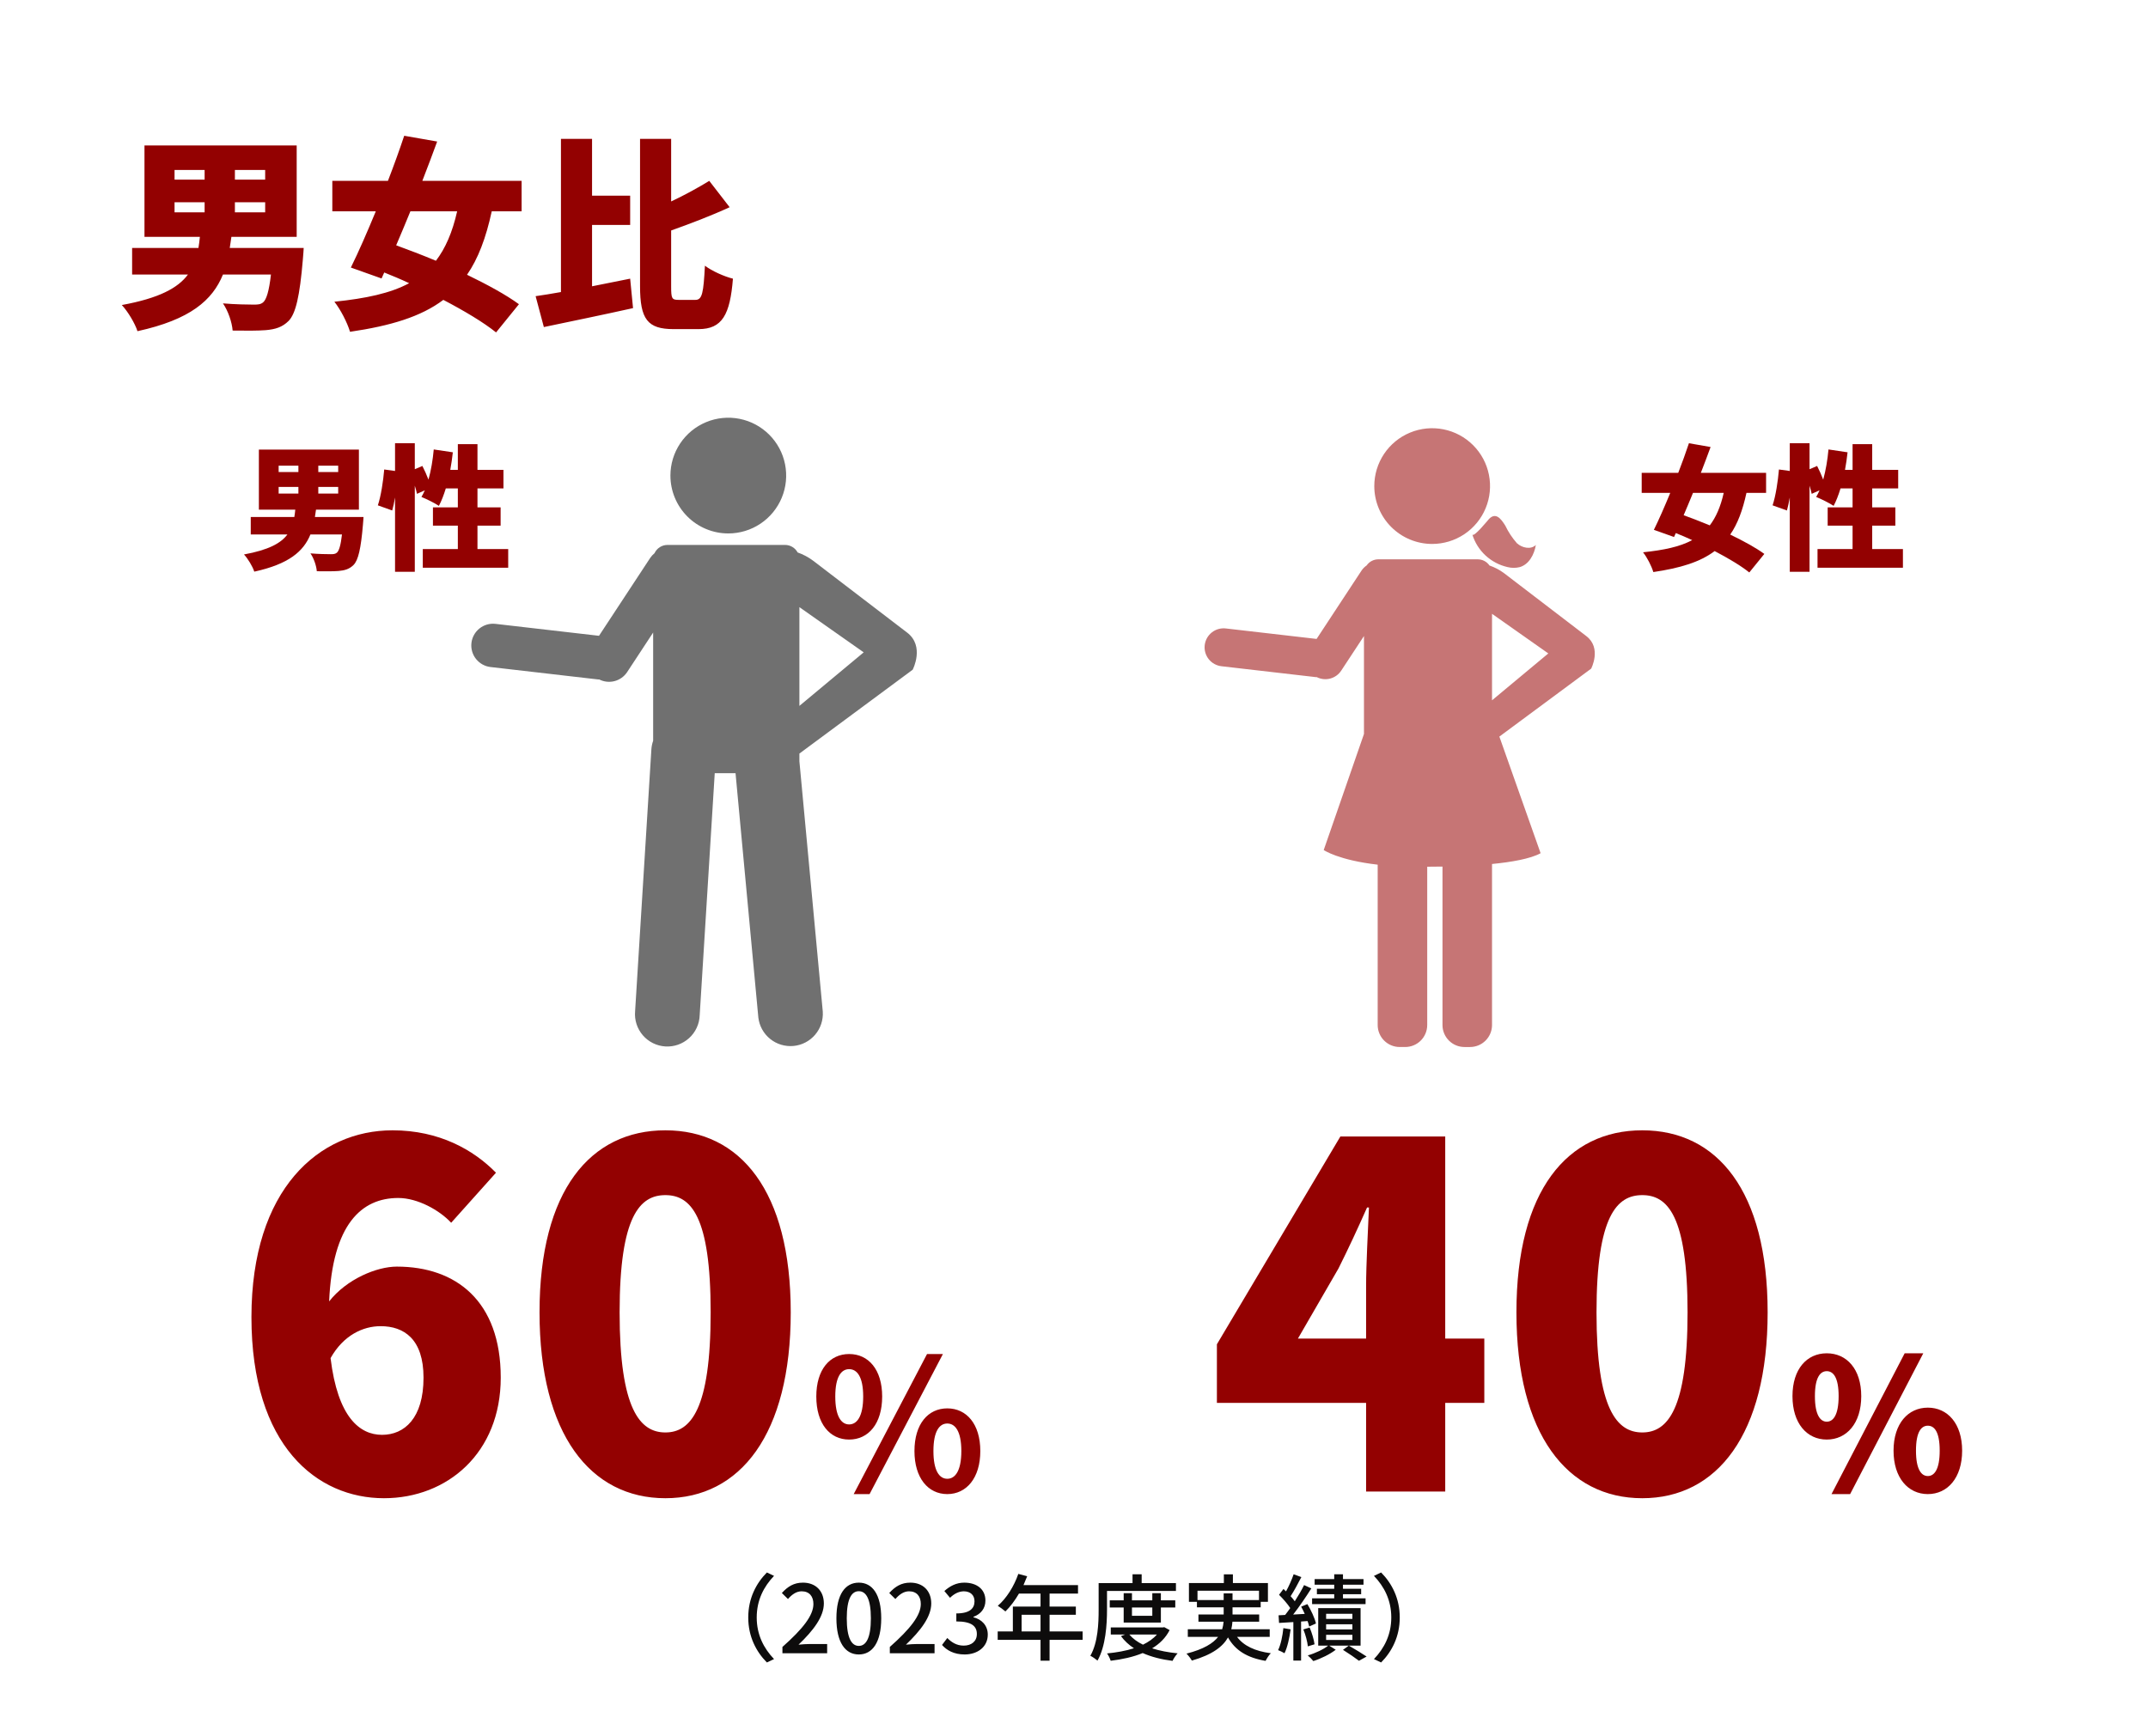
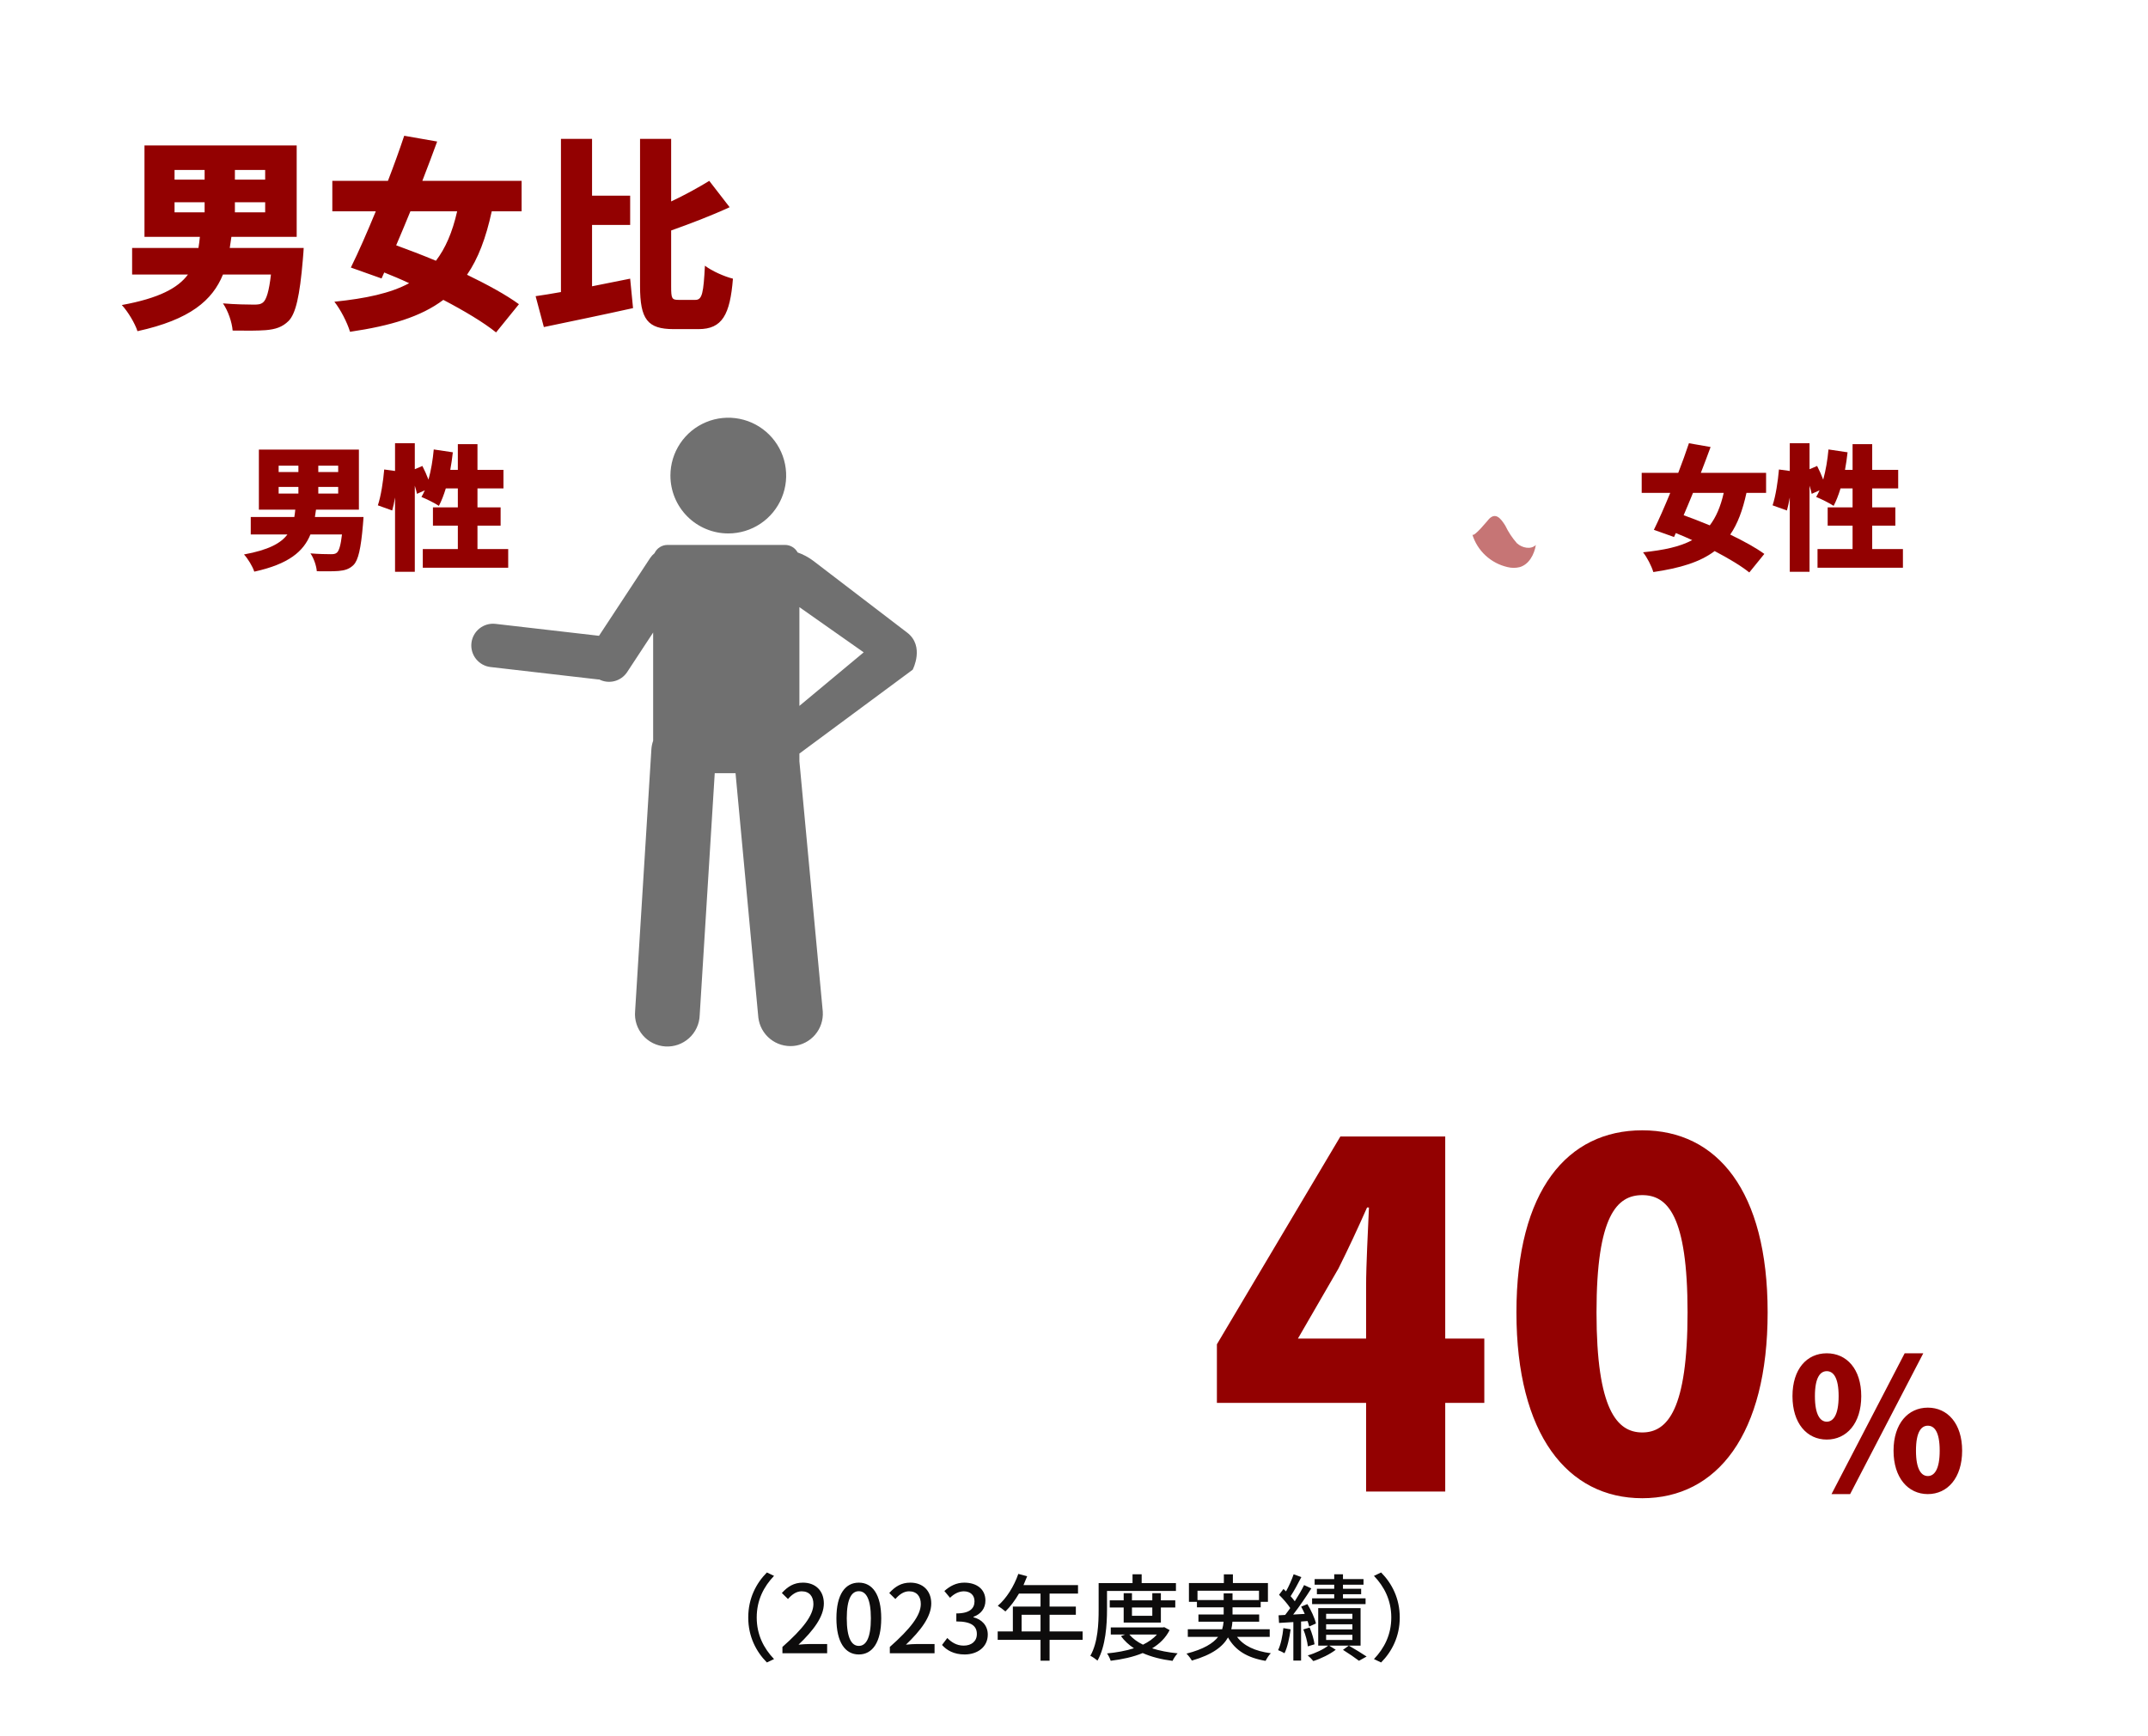
<svg xmlns="http://www.w3.org/2000/svg" width="365" height="295" viewBox="0 0 365 295" fill="none">
  <rect width="365" height="295" fill="white" />
  <path d="M47.348 82.764V83.891H50.706V82.764H47.348ZM47.348 79.153V80.234H50.706V79.153H47.348ZM57.468 80.234V79.153H54.087V80.234H57.468ZM57.468 83.891V82.764H54.087V83.891H57.468ZM53.512 87.87H61.769C61.769 87.87 61.723 88.721 61.677 89.135C61.332 93.275 60.872 95.207 60.09 96.012C59.377 96.725 58.595 96.955 57.537 97.047C56.686 97.116 55.283 97.116 53.834 97.093C53.765 96.173 53.328 94.885 52.753 94.057C54.11 94.172 55.559 94.195 56.203 94.195C56.663 94.195 56.962 94.172 57.238 93.942C57.606 93.643 57.905 92.677 58.112 90.837H52.753C51.58 93.712 49.096 95.874 43.208 97.162C42.932 96.288 42.127 94.954 41.46 94.241C45.623 93.482 47.739 92.332 48.843 90.837H42.61V87.87H50.016C50.085 87.479 50.131 87.065 50.177 86.628H43.99V76.416H60.987V86.628H53.696C53.627 87.042 53.581 87.456 53.512 87.87ZM81.135 93.321H86.356V96.495H71.843V93.321H77.8V89.342H73.568V86.237H77.8V83.017H75.753C75.408 84.144 75.017 85.156 74.58 85.984C73.913 85.524 72.418 84.788 71.613 84.466C71.82 84.121 72.004 83.753 72.188 83.339L70.854 83.937C70.785 83.546 70.647 83.086 70.486 82.557V97.185H67.128V84.558C66.99 85.363 66.829 86.122 66.645 86.766L64.207 85.892C64.736 84.328 65.127 81.729 65.288 79.797L67.128 80.05V75.335H70.486V79.751L71.774 79.199C72.142 79.912 72.51 80.74 72.809 81.522C73.246 79.958 73.545 78.164 73.706 76.393L76.949 76.876C76.834 77.888 76.696 78.9 76.512 79.866H77.8V75.496H81.135V79.866H85.551V83.017H81.135V86.237H85.068V89.342H81.135V93.321Z" fill="#930101" />
  <path d="M292.904 83.776H287.683C287.154 85.087 286.602 86.375 286.096 87.571C287.476 88.077 288.994 88.652 290.535 89.296C291.593 87.916 292.375 86.122 292.904 83.776ZM300.103 83.776H296.768C296.124 86.743 295.25 89.066 294.008 90.86C296.285 91.964 298.355 93.091 299.804 94.149L297.251 97.3C295.848 96.173 293.732 94.908 291.363 93.666C288.856 95.552 285.475 96.564 280.944 97.231C280.622 96.173 279.886 94.747 279.196 93.873C282.738 93.505 285.452 92.93 287.545 91.803C286.625 91.366 285.682 90.975 284.762 90.607L284.463 91.274L281.036 90.055C281.887 88.33 282.853 86.122 283.819 83.776H278.966V80.372H285.176C285.843 78.647 286.464 76.922 286.993 75.335L290.673 75.979C290.167 77.382 289.592 78.877 289.017 80.372H300.103V83.776ZM318.135 93.321H323.356V96.495H308.843V93.321H314.8V89.342H310.568V86.237H314.8V83.017H312.753C312.408 84.144 312.017 85.156 311.58 85.984C310.913 85.524 309.418 84.788 308.613 84.466C308.82 84.121 309.004 83.753 309.188 83.339L307.854 83.937C307.785 83.546 307.647 83.086 307.486 82.557V97.185H304.128V84.558C303.99 85.363 303.829 86.122 303.645 86.766L301.207 85.892C301.736 84.328 302.127 81.729 302.288 79.797L304.128 80.05V75.335H307.486V79.751L308.774 79.199C309.142 79.912 309.51 80.74 309.809 81.522C310.246 79.958 310.545 78.164 310.706 76.393L313.949 76.876C313.834 77.888 313.696 78.9 313.512 79.866H314.8V75.496H318.135V79.866H322.551V83.017H318.135V86.237H322.068V89.342H318.135V93.321Z" fill="#930101" />
-   <path d="M64.677 225.409C61.68 225.409 58.359 226.948 56.172 230.836C57.387 240.88 61.113 243.877 64.92 243.877C68.727 243.877 71.967 241.042 71.967 234.157C71.967 227.596 68.646 225.409 64.677 225.409ZM65.244 254.65C53.904 254.65 42.726 245.821 42.726 223.87C42.726 202.081 54.228 192.118 66.702 192.118C74.64 192.118 80.472 195.439 84.279 199.327L76.665 207.832C74.721 205.726 70.995 203.62 67.674 203.62C61.437 203.62 56.496 208.075 55.929 221.197C58.926 217.39 64.029 215.284 67.431 215.284C77.475 215.284 85.089 221.116 85.089 234.157C85.089 246.955 76.017 254.65 65.244 254.65ZM113.064 254.65C100.347 254.65 91.68 243.796 91.68 223.06C91.68 202.324 100.347 192.118 113.064 192.118C125.781 192.118 134.367 202.405 134.367 223.06C134.367 243.796 125.781 254.65 113.064 254.65ZM113.064 243.472C117.357 243.472 120.759 239.584 120.759 223.06C120.759 206.617 117.357 203.134 113.064 203.134C108.771 203.134 105.288 206.617 105.288 223.06C105.288 239.584 108.771 243.472 113.064 243.472ZM144.291 244.681C141.005 244.681 138.711 241.984 138.711 237.365C138.711 232.777 141.005 230.142 144.291 230.142C147.577 230.142 149.902 232.777 149.902 237.365C149.902 241.984 147.577 244.681 144.291 244.681ZM144.291 242.108C145.624 242.108 146.678 240.744 146.678 237.365C146.678 233.986 145.624 232.715 144.291 232.715C142.958 232.715 141.935 233.986 141.935 237.365C141.935 240.744 142.958 242.108 144.291 242.108ZM145.066 253.95L157.528 230.142H160.225L147.763 253.95H145.066ZM160.969 253.95C157.714 253.95 155.389 251.222 155.389 246.634C155.389 242.015 157.714 239.38 160.969 239.38C164.224 239.38 166.58 242.015 166.58 246.634C166.58 251.222 164.224 253.95 160.969 253.95ZM160.969 251.346C162.302 251.346 163.356 250.013 163.356 246.634C163.356 243.255 162.302 241.953 160.969 241.953C159.636 241.953 158.613 243.255 158.613 246.634C158.613 250.013 159.636 251.346 160.969 251.346Z" fill="#930101" />
  <path d="M220.552 227.515H232.135V218.686C232.135 214.879 232.459 209.128 232.621 205.24H232.297C230.758 208.723 229.138 212.206 227.437 215.608L220.552 227.515ZM232.135 253.516V238.45H206.782V228.487L227.761 193.171H245.581V227.515H252.223V238.45H245.581V253.516H232.135ZM279.064 254.65C266.347 254.65 257.68 243.796 257.68 223.06C257.68 202.324 266.347 192.118 279.064 192.118C291.781 192.118 300.367 202.405 300.367 223.06C300.367 243.796 291.781 254.65 279.064 254.65ZM279.064 243.472C283.357 243.472 286.759 239.584 286.759 223.06C286.759 206.617 283.357 203.134 279.064 203.134C274.771 203.134 271.288 206.617 271.288 223.06C271.288 239.584 274.771 243.472 279.064 243.472ZM310.415 244.681C307.036 244.681 304.587 241.922 304.587 237.303C304.587 232.684 307.036 230.018 310.415 230.018C313.794 230.018 316.274 232.684 316.274 237.303C316.274 241.922 313.794 244.681 310.415 244.681ZM310.415 241.643C311.5 241.643 312.43 240.527 312.43 237.303C312.43 234.079 311.5 233.056 310.415 233.056C309.33 233.056 308.4 234.079 308.4 237.303C308.4 240.527 309.33 241.643 310.415 241.643ZM311.221 253.95L323.652 230.018H326.814L314.383 253.95H311.221ZM327.589 253.95C324.241 253.95 321.761 251.191 321.761 246.572C321.761 241.953 324.241 239.256 327.589 239.256C330.937 239.256 333.417 241.953 333.417 246.572C333.417 251.191 330.937 253.95 327.589 253.95ZM327.589 250.881C328.674 250.881 329.604 249.796 329.604 246.572C329.604 243.317 328.674 242.325 327.589 242.325C326.504 242.325 325.574 243.317 325.574 246.572C325.574 249.796 326.504 250.881 327.589 250.881Z" fill="#930101" />
  <path d="M127.146 274.92C127.146 271.672 128.49 269.112 130.314 267.272L131.53 267.848C129.786 269.672 128.586 271.976 128.586 274.92C128.586 277.864 129.786 280.168 131.53 281.992L130.314 282.568C128.49 280.728 127.146 278.168 127.146 274.92ZM132.954 281V279.928C136.426 276.856 138.218 274.568 138.218 272.632C138.218 271.352 137.546 270.472 136.218 270.472C135.29 270.472 134.522 271.064 133.898 271.784L132.858 270.76C133.866 269.656 134.906 269 136.442 269C138.602 269 139.994 270.408 139.994 272.536C139.994 274.808 138.186 277.16 135.69 279.544C136.298 279.48 137.034 279.432 137.61 279.432H140.554V281H132.954ZM145.935 281.208C143.631 281.208 142.127 279.16 142.127 275.064C142.127 270.984 143.631 269 145.935 269C148.239 269 149.743 271 149.743 275.064C149.743 279.16 148.239 281.208 145.935 281.208ZM145.935 279.752C147.135 279.752 147.983 278.472 147.983 275.064C147.983 271.688 147.135 270.456 145.935 270.456C144.735 270.456 143.887 271.688 143.887 275.064C143.887 278.472 144.735 279.752 145.935 279.752ZM151.204 281V279.928C154.676 276.856 156.468 274.568 156.468 272.632C156.468 271.352 155.796 270.472 154.468 270.472C153.54 270.472 152.772 271.064 152.148 271.784L151.108 270.76C152.116 269.656 153.156 269 154.692 269C156.852 269 158.244 270.408 158.244 272.536C158.244 274.808 156.436 277.16 153.94 279.544C154.548 279.48 155.284 279.432 155.86 279.432H158.804V281H151.204ZM163.913 281.208C162.057 281.208 160.857 280.472 160.073 279.592L160.969 278.408C161.657 279.112 162.537 279.704 163.753 279.704C165.081 279.704 165.993 278.968 165.993 277.736C165.993 276.44 165.161 275.592 162.505 275.592V274.232C164.825 274.232 165.593 273.352 165.593 272.168C165.593 271.128 164.905 270.488 163.785 270.472C162.873 270.488 162.105 270.92 161.433 271.576L160.473 270.424C161.401 269.592 162.489 269 163.849 269C165.961 269 167.449 270.104 167.449 272.04C167.449 273.4 166.665 274.344 165.417 274.808V274.888C166.777 275.224 167.849 276.248 167.849 277.832C167.849 279.96 166.073 281.208 163.913 281.208ZM173.598 277.288H176.814V274.456H173.598V277.288ZM183.966 277.288V278.728H178.35V282.264H176.814V278.728H169.534V277.288H172.11V273.064H176.814V270.856H173.15C172.462 272.04 171.662 273.096 170.846 273.896C170.558 273.64 169.918 273.16 169.55 272.936C171.022 271.672 172.302 269.64 173.038 267.512L174.542 267.912C174.35 268.408 174.126 268.936 173.918 269.416H183.182V270.856H178.35V273.064H182.814V274.456H178.35V277.288H183.966ZM188.11 270.408V273.592C188.11 276.104 187.886 279.816 186.494 282.248C186.222 282.008 185.598 281.576 185.278 281.432C186.574 279.16 186.686 275.912 186.686 273.592V269.08H192.446V267.576H193.998V269.08H199.822V270.408H188.11ZM195.806 273.224H192.35V274.632H195.806V273.224ZM197.262 275.784H190.942V273.224H188.574V272.008H190.942V270.792H192.35V272.008H195.806V270.792H197.262V272.008H199.71V273.224H197.262V275.784ZM196.59 277.816H191.902C192.478 278.504 193.262 279.08 194.222 279.544C195.166 279.08 195.982 278.52 196.59 277.816ZM197.838 276.568L198.75 277.064C198.078 278.392 197.038 279.4 195.774 280.168C197.054 280.584 198.526 280.856 200.11 281.016C199.806 281.32 199.422 281.912 199.246 282.296C197.358 282.056 195.646 281.624 194.174 280.968C192.558 281.64 190.686 282.04 188.734 282.28C188.622 281.912 188.35 281.336 188.11 281.032C189.726 280.872 191.294 280.6 192.686 280.152C191.806 279.576 191.07 278.888 190.478 278.088L191.198 277.816H188.75V276.616H197.566L197.838 276.568ZM203.486 271.96H207.934V270.824H209.438V271.96H213.934V270.376H203.486V271.96ZM215.758 278.216H210.206C211.326 279.736 213.262 280.648 215.95 281C215.63 281.288 215.262 281.896 215.054 282.296C211.934 281.768 209.902 280.52 208.67 278.312C207.806 279.848 206.046 281.24 202.526 282.248C202.366 281.944 201.934 281.368 201.614 281.064C204.558 280.312 206.142 279.304 206.99 278.216H201.838V276.92H207.678C207.806 276.488 207.886 276.072 207.918 275.64H203.646V274.408H207.934V273.192H203.39V272.264H202.03V269.064H207.966V267.592H209.502V269.064H215.454V272.264H214.222V273.192H209.438V274.408H213.966V275.64H209.422C209.39 276.072 209.326 276.504 209.23 276.92H215.758V278.216ZM232.046 271.672V272.648H222.958V271.672H226.718V270.968H223.774V270.04H226.718V269.352H223.39V268.392H226.718V267.576H228.206V268.392H231.694V269.352H228.206V270.04H231.294V270.968H228.206V271.672H232.046ZM218.078 276.728L219.31 276.936C219.102 278.44 218.766 279.992 218.27 281C218.03 280.84 217.47 280.584 217.182 280.472C217.646 279.512 217.934 278.088 218.078 276.728ZM222.19 275.528L221.086 275.608V282.248H219.774V275.704C218.894 275.752 218.062 275.816 217.342 275.848L217.262 274.552L218.382 274.488C218.654 274.136 218.958 273.736 219.246 273.32C218.782 272.6 218.014 271.736 217.342 271.064L218.094 270.072C218.238 270.2 218.382 270.344 218.526 270.488C219.022 269.592 219.534 268.44 219.822 267.576L221.134 268.056C220.574 269.144 219.886 270.424 219.31 271.304C219.582 271.608 219.822 271.896 220.014 272.168C220.622 271.224 221.198 270.232 221.598 269.416L222.83 269.976C221.934 271.4 220.782 273.096 219.742 274.424C220.366 274.376 221.038 274.344 221.71 274.312C221.518 273.88 221.31 273.464 221.102 273.08L222.158 272.648C222.782 273.688 223.422 275.048 223.614 275.944L222.462 276.456C222.398 276.184 222.318 275.864 222.19 275.528ZM223.374 279.48L222.238 279.832C222.158 279.048 221.854 277.864 221.47 276.952L222.542 276.632C222.926 277.528 223.278 278.712 223.374 279.48ZM229.806 275.16V274.296H225.342V275.16H229.806ZM229.806 276.952V276.072H225.342V276.952H229.806ZM229.806 278.744V277.864H225.342V278.744H229.806ZM231.198 273.336V279.704H225.87L226.974 280.408C226.014 281.16 224.446 281.928 223.166 282.328C222.942 282.04 222.526 281.624 222.222 281.368C223.47 281.016 224.926 280.328 225.694 279.704H223.998V273.336H231.198ZM228.206 280.424L229.198 279.704C230.254 280.312 231.486 281.064 232.222 281.56L230.926 282.28C230.302 281.8 229.182 281.032 228.206 280.424ZM237.854 274.92C237.854 278.168 236.51 280.728 234.686 282.568L233.47 281.992C235.214 280.168 236.414 277.864 236.414 274.92C236.414 271.976 235.214 269.672 233.47 267.848L234.686 267.272C236.51 269.112 237.854 271.672 237.854 274.92Z" fill="#0D0C0C" />
  <path d="M29.66 34.38V36.095H34.77V34.38H29.66ZM29.66 28.885V30.53H34.77V28.885H29.66ZM45.06 30.53V28.885H39.915V30.53H45.06ZM45.06 36.095V34.38H39.915V36.095H45.06ZM39.04 42.15H51.605C51.605 42.15 51.535 43.445 51.465 44.075C50.94 50.375 50.24 53.315 49.05 54.54C47.965 55.625 46.775 55.975 45.165 56.115C43.87 56.22 41.735 56.22 39.53 56.185C39.425 54.785 38.76 52.825 37.885 51.565C39.95 51.74 42.155 51.775 43.135 51.775C43.835 51.775 44.29 51.74 44.71 51.39C45.27 50.935 45.725 49.465 46.04 46.665H37.885C36.1 51.04 32.32 54.33 23.36 56.29C22.94 54.96 21.715 52.93 20.7 51.845C27.035 50.69 30.255 48.94 31.935 46.665H22.45V42.15H33.72C33.825 41.555 33.895 40.925 33.965 40.26H24.55V24.72H50.415V40.26H39.32C39.215 40.89 39.145 41.52 39.04 42.15ZM77.68 35.92H69.735C68.93 37.915 68.09 39.875 67.32 41.695C69.42 42.465 71.73 43.34 74.075 44.32C75.685 42.22 76.875 39.49 77.68 35.92ZM88.635 35.92H83.56C82.58 40.435 81.25 43.97 79.36 46.7C82.825 48.38 85.975 50.095 88.18 51.705L84.295 56.5C82.16 54.785 78.94 52.86 75.335 50.97C71.52 53.84 66.375 55.38 59.48 56.395C58.99 54.785 57.87 52.615 56.82 51.285C62.21 50.725 66.34 49.85 69.525 48.135C68.125 47.47 66.69 46.875 65.29 46.315L64.835 47.33L59.62 45.475C60.915 42.85 62.385 39.49 63.855 35.92H56.47V30.74H65.92C66.935 28.115 67.88 25.49 68.685 23.075L74.285 24.055C73.515 26.19 72.64 28.465 71.765 30.74H88.635V35.92ZM100.605 38.23V48.66C102.74 48.24 104.945 47.785 107.08 47.365L107.57 52.37C102.39 53.525 96.755 54.68 92.415 55.59L91.015 50.34C92.275 50.165 93.745 49.92 95.32 49.64V23.6H100.605V33.26H107.08V38.23H100.605ZM115.305 50.97H118.175C119.33 50.97 119.54 49.78 119.785 45.16C120.975 46.07 123.11 47.015 124.545 47.365C124.055 53.49 122.725 55.94 118.7 55.94H114.465C110.02 55.94 108.76 54.26 108.76 48.625V23.6H114.045V34.24C116.425 33.12 118.7 31.86 120.52 30.74L123.985 35.22C120.87 36.655 117.3 38.02 114.045 39.175V48.66C114.045 50.725 114.15 50.97 115.305 50.97Z" fill="#930101" />
-   <path d="M243.362 92.454C245.307 92.454 247.209 91.877 248.826 90.796C250.443 89.716 251.704 88.18 252.448 86.383C253.193 84.585 253.387 82.608 253.008 80.7C252.629 78.792 251.692 77.04 250.316 75.665C248.941 74.289 247.188 73.352 245.281 72.973C243.373 72.593 241.395 72.788 239.598 73.533C237.801 74.277 236.265 75.537 235.184 77.155C234.104 78.772 233.527 80.674 233.527 82.619C233.527 85.227 234.563 87.729 236.408 89.573C238.252 91.418 240.754 92.454 243.362 92.454Z" fill="#C67575" />
-   <path d="M269.562 108.12L255.575 97.42C254.824 96.86 253.989 96.422 253.102 96.12C252.879 95.795 252.581 95.53 252.232 95.346C251.884 95.163 251.496 95.067 251.102 95.067H234.202C233.813 95.069 233.429 95.165 233.085 95.347C232.74 95.529 232.445 95.791 232.223 96.111C231.875 96.347 231.577 96.65 231.345 97.001L223.723 108.597L208.323 106.82C207.899 106.767 207.469 106.799 207.058 106.913C206.647 107.027 206.262 107.222 205.926 107.485C205.591 107.749 205.31 108.077 205.102 108.449C204.894 108.822 204.761 109.232 204.712 109.656C204.663 110.08 204.699 110.51 204.816 110.92C204.934 111.33 205.133 111.713 205.399 112.047C205.666 112.38 205.996 112.657 206.371 112.862C206.745 113.067 207.156 113.196 207.581 113.241L223.565 115.087C223.627 115.093 223.686 115.087 223.747 115.087C224.453 115.448 225.267 115.536 226.033 115.335C226.8 115.133 227.465 114.656 227.902 113.994L231.773 108.107V124.751L224.933 144.481C224.933 144.481 227.407 146.196 234.103 146.967V174.221C234.103 175.212 234.497 176.163 235.198 176.863C235.898 177.564 236.849 177.958 237.84 177.958H238.783C239.774 177.958 240.725 177.564 241.425 176.863C242.126 176.163 242.52 175.212 242.52 174.221V147.321C242.799 147.321 243.075 147.311 243.361 147.303C243.361 147.303 244.029 147.309 245.115 147.294V174.223C245.115 174.714 245.212 175.2 245.4 175.653C245.587 176.107 245.863 176.519 246.21 176.866C246.557 177.213 246.969 177.488 247.423 177.676C247.876 177.864 248.362 177.96 248.853 177.96H249.796C250.787 177.96 251.738 177.566 252.438 176.865C253.139 176.165 253.533 175.214 253.533 174.223V146.853C256.823 146.529 260.065 145.973 261.789 145.018L254.78 125.196L270.38 113.645C270.38 113.645 272.21 110.145 269.558 108.121M253.533 119.029V104.329L263.098 111.064L253.533 119.029Z" fill="#C67575" />
  <path d="M250.18 90.833C250.602 92.205 251.38 93.442 252.433 94.418C253.487 95.393 254.779 96.073 256.18 96.389C256.854 96.558 257.558 96.56 258.233 96.395C259.811 95.944 260.717 94.249 260.977 92.629C260.124 93.462 258.627 93.129 257.752 92.322C256.967 91.424 256.307 90.423 255.79 89.348C254.99 88.048 254.136 87.074 253.022 88.207C252.922 88.307 250.366 91.487 250.173 90.832" fill="#C67575" />
  <path d="M123.756 90.669C125.701 90.669 127.603 90.092 129.22 89.011C130.837 87.931 132.098 86.395 132.842 84.598C133.587 82.801 133.782 80.823 133.402 78.915C133.023 77.007 132.086 75.255 130.71 73.88C129.335 72.504 127.583 71.567 125.675 71.188C123.767 70.808 121.789 71.003 119.992 71.748C118.195 72.492 116.659 73.753 115.579 75.37C114.498 76.987 113.921 78.889 113.921 80.834C113.921 83.442 114.957 85.944 116.802 87.788C118.646 89.633 121.148 90.669 123.756 90.669Z" fill="#707070" />
  <path d="M155.086 113.832C155.086 113.832 157.177 109.839 154.146 107.522L138.172 95.304C137.37 94.704 136.481 94.23 135.536 93.897C135.329 93.512 135.022 93.191 134.648 92.966C134.273 92.741 133.845 92.622 133.408 92.621H113.418C112.955 92.622 112.502 92.755 112.112 93.004C111.722 93.254 111.412 93.611 111.218 94.031C110.939 94.257 110.695 94.523 110.493 94.82L101.786 108.066L84.201 106.038C83.719 105.982 83.231 106.022 82.765 106.155C82.299 106.288 81.863 106.512 81.483 106.813C80.716 107.421 80.222 108.31 80.109 109.283C79.997 110.255 80.276 111.233 80.884 112C81.493 112.768 82.381 113.262 83.354 113.374L101.612 115.482C101.682 115.49 101.75 115.482 101.819 115.482C102.625 115.895 103.554 115.997 104.43 115.767C105.306 115.538 106.066 114.993 106.566 114.238L110.986 107.51V125.904C110.819 126.378 110.718 126.873 110.686 127.375L107.92 171.888C107.855 172.62 107.937 173.357 108.162 174.056C108.387 174.755 108.749 175.403 109.228 175.96C109.707 176.517 110.292 176.972 110.95 177.299C111.608 177.626 112.324 177.818 113.057 177.863C113.79 177.909 114.525 177.807 115.218 177.564C115.911 177.321 116.549 176.942 117.093 176.448C117.637 175.955 118.077 175.358 118.386 174.691C118.696 174.025 118.869 173.304 118.895 172.57L121.452 131.418H124.986L128.864 172.971C129.037 174.392 129.758 175.69 130.873 176.588C131.988 177.486 133.409 177.914 134.835 177.781C136.26 177.648 137.578 176.965 138.507 175.875C139.437 174.786 139.905 173.378 139.812 171.949L135.839 129.395V128.081L155.086 113.832ZM146.764 110.878L135.839 119.978V103.196L146.764 110.878Z" fill="#707070" />
</svg>